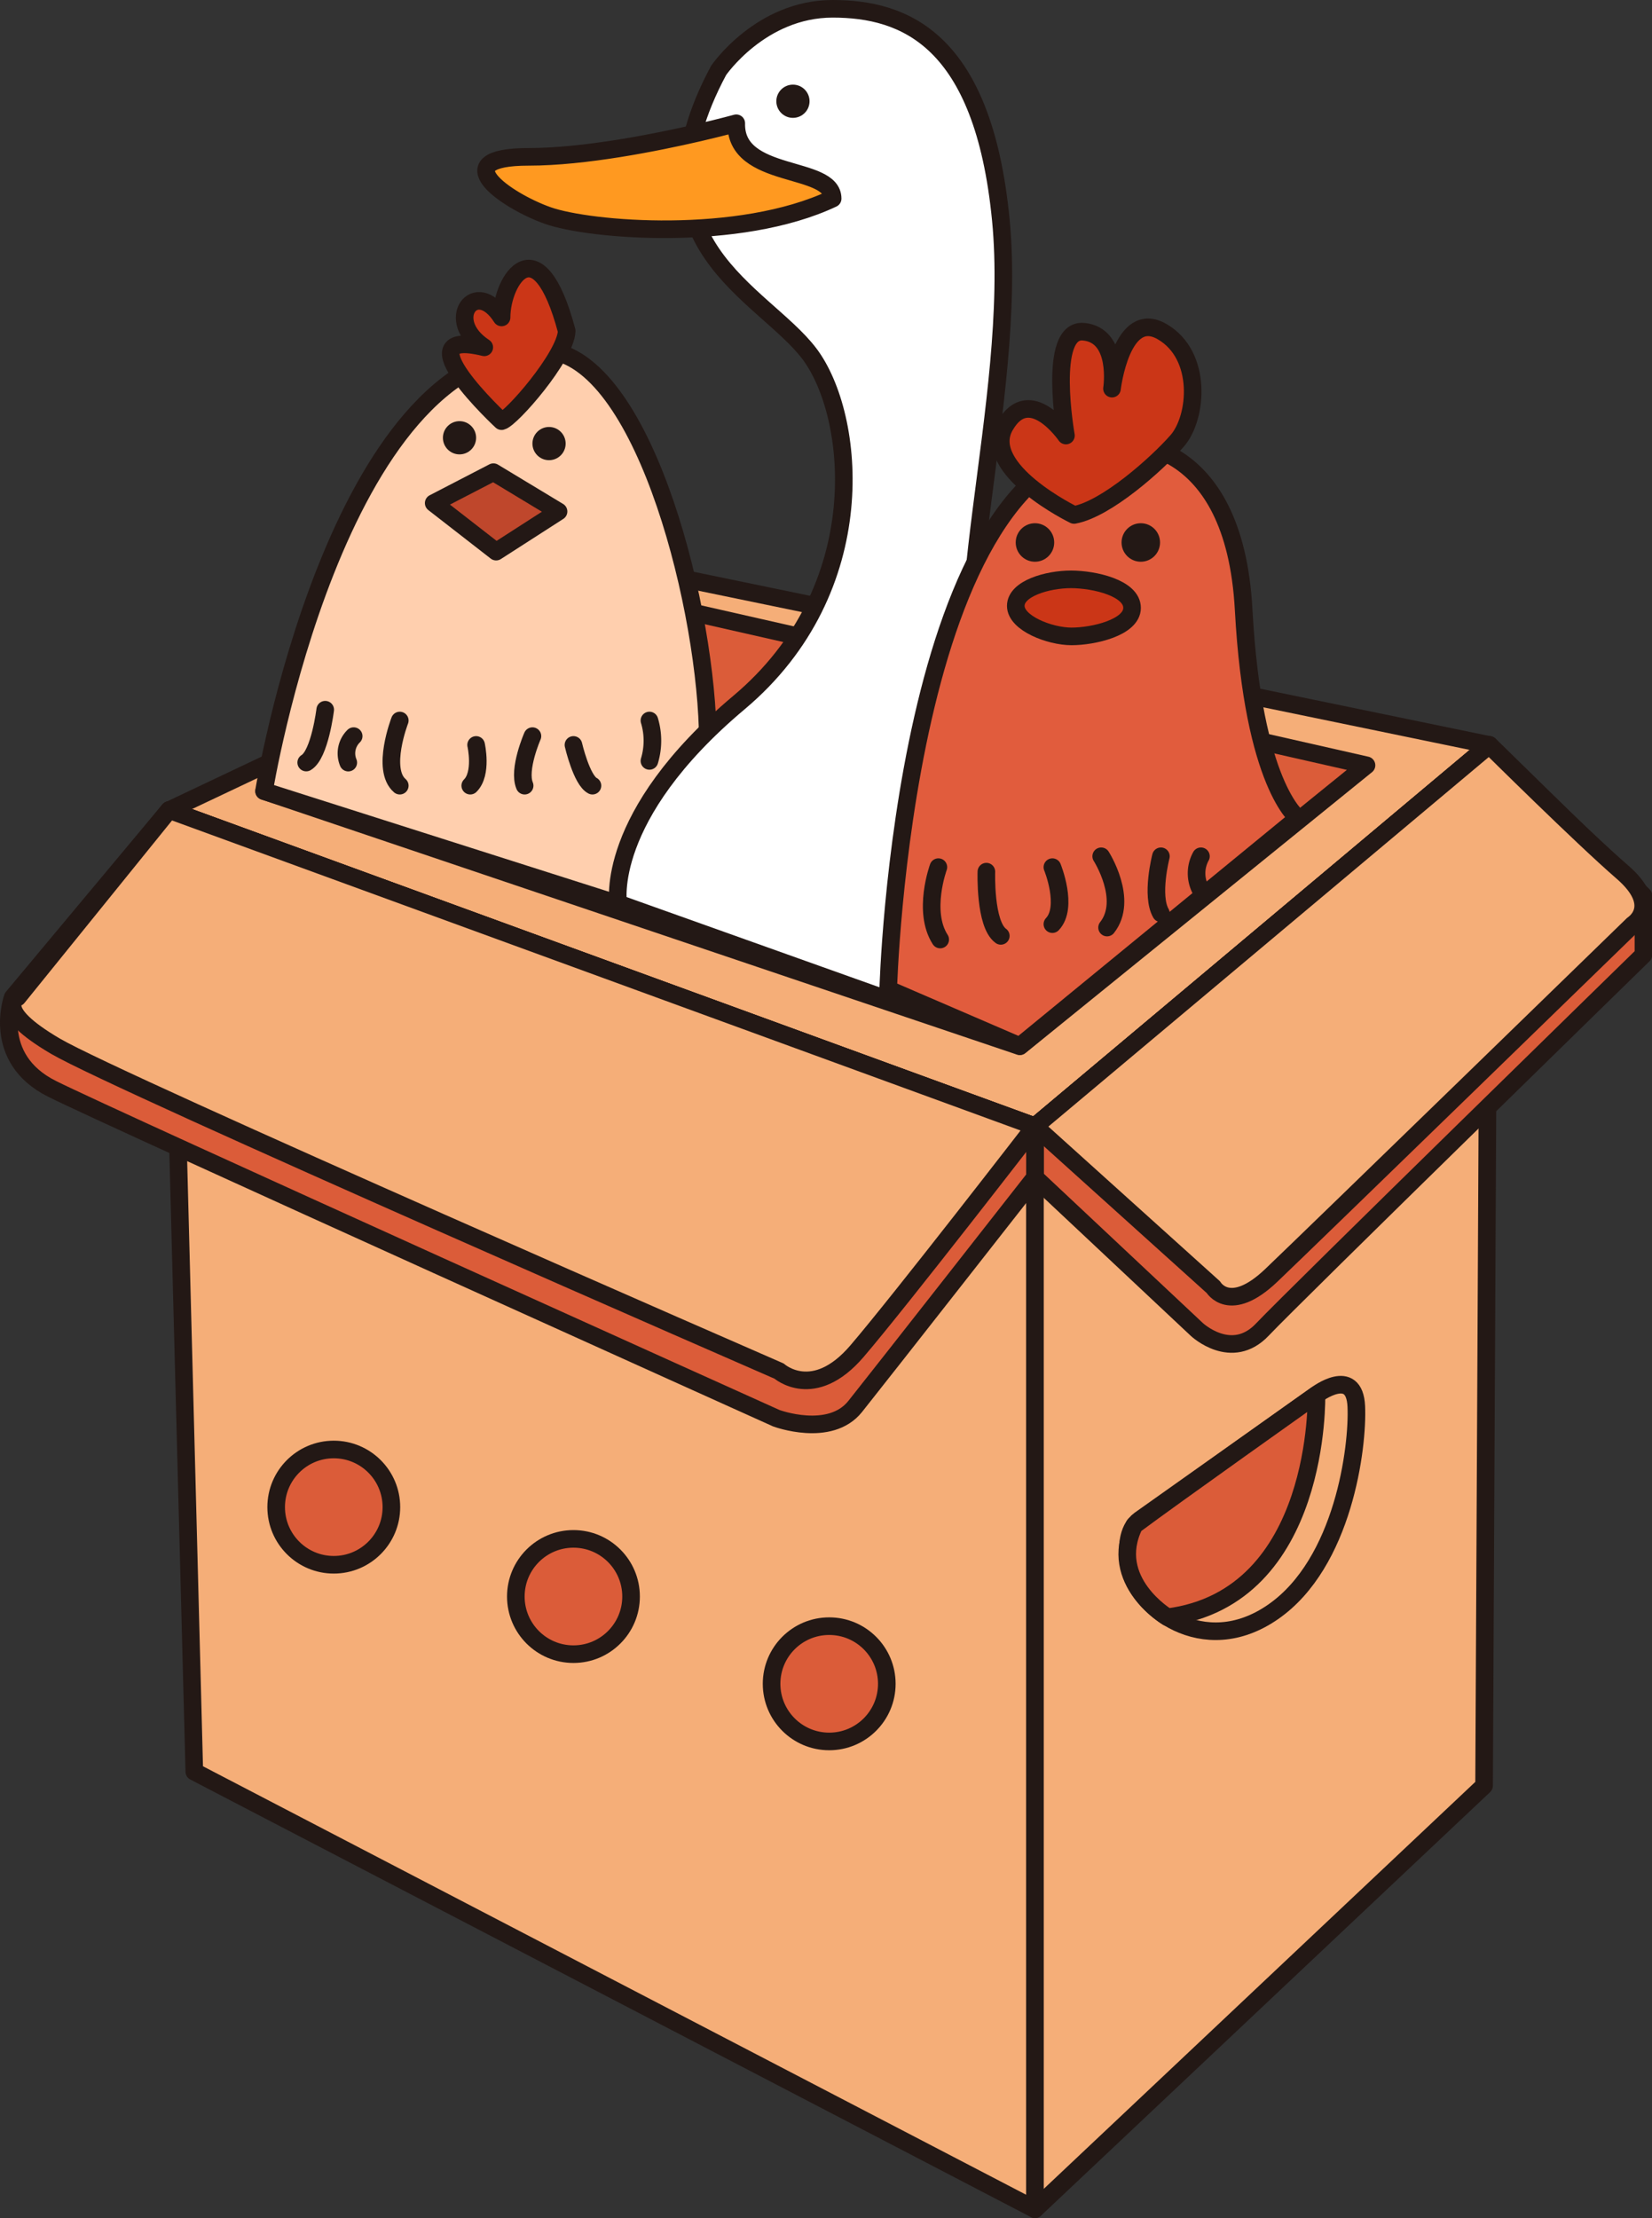
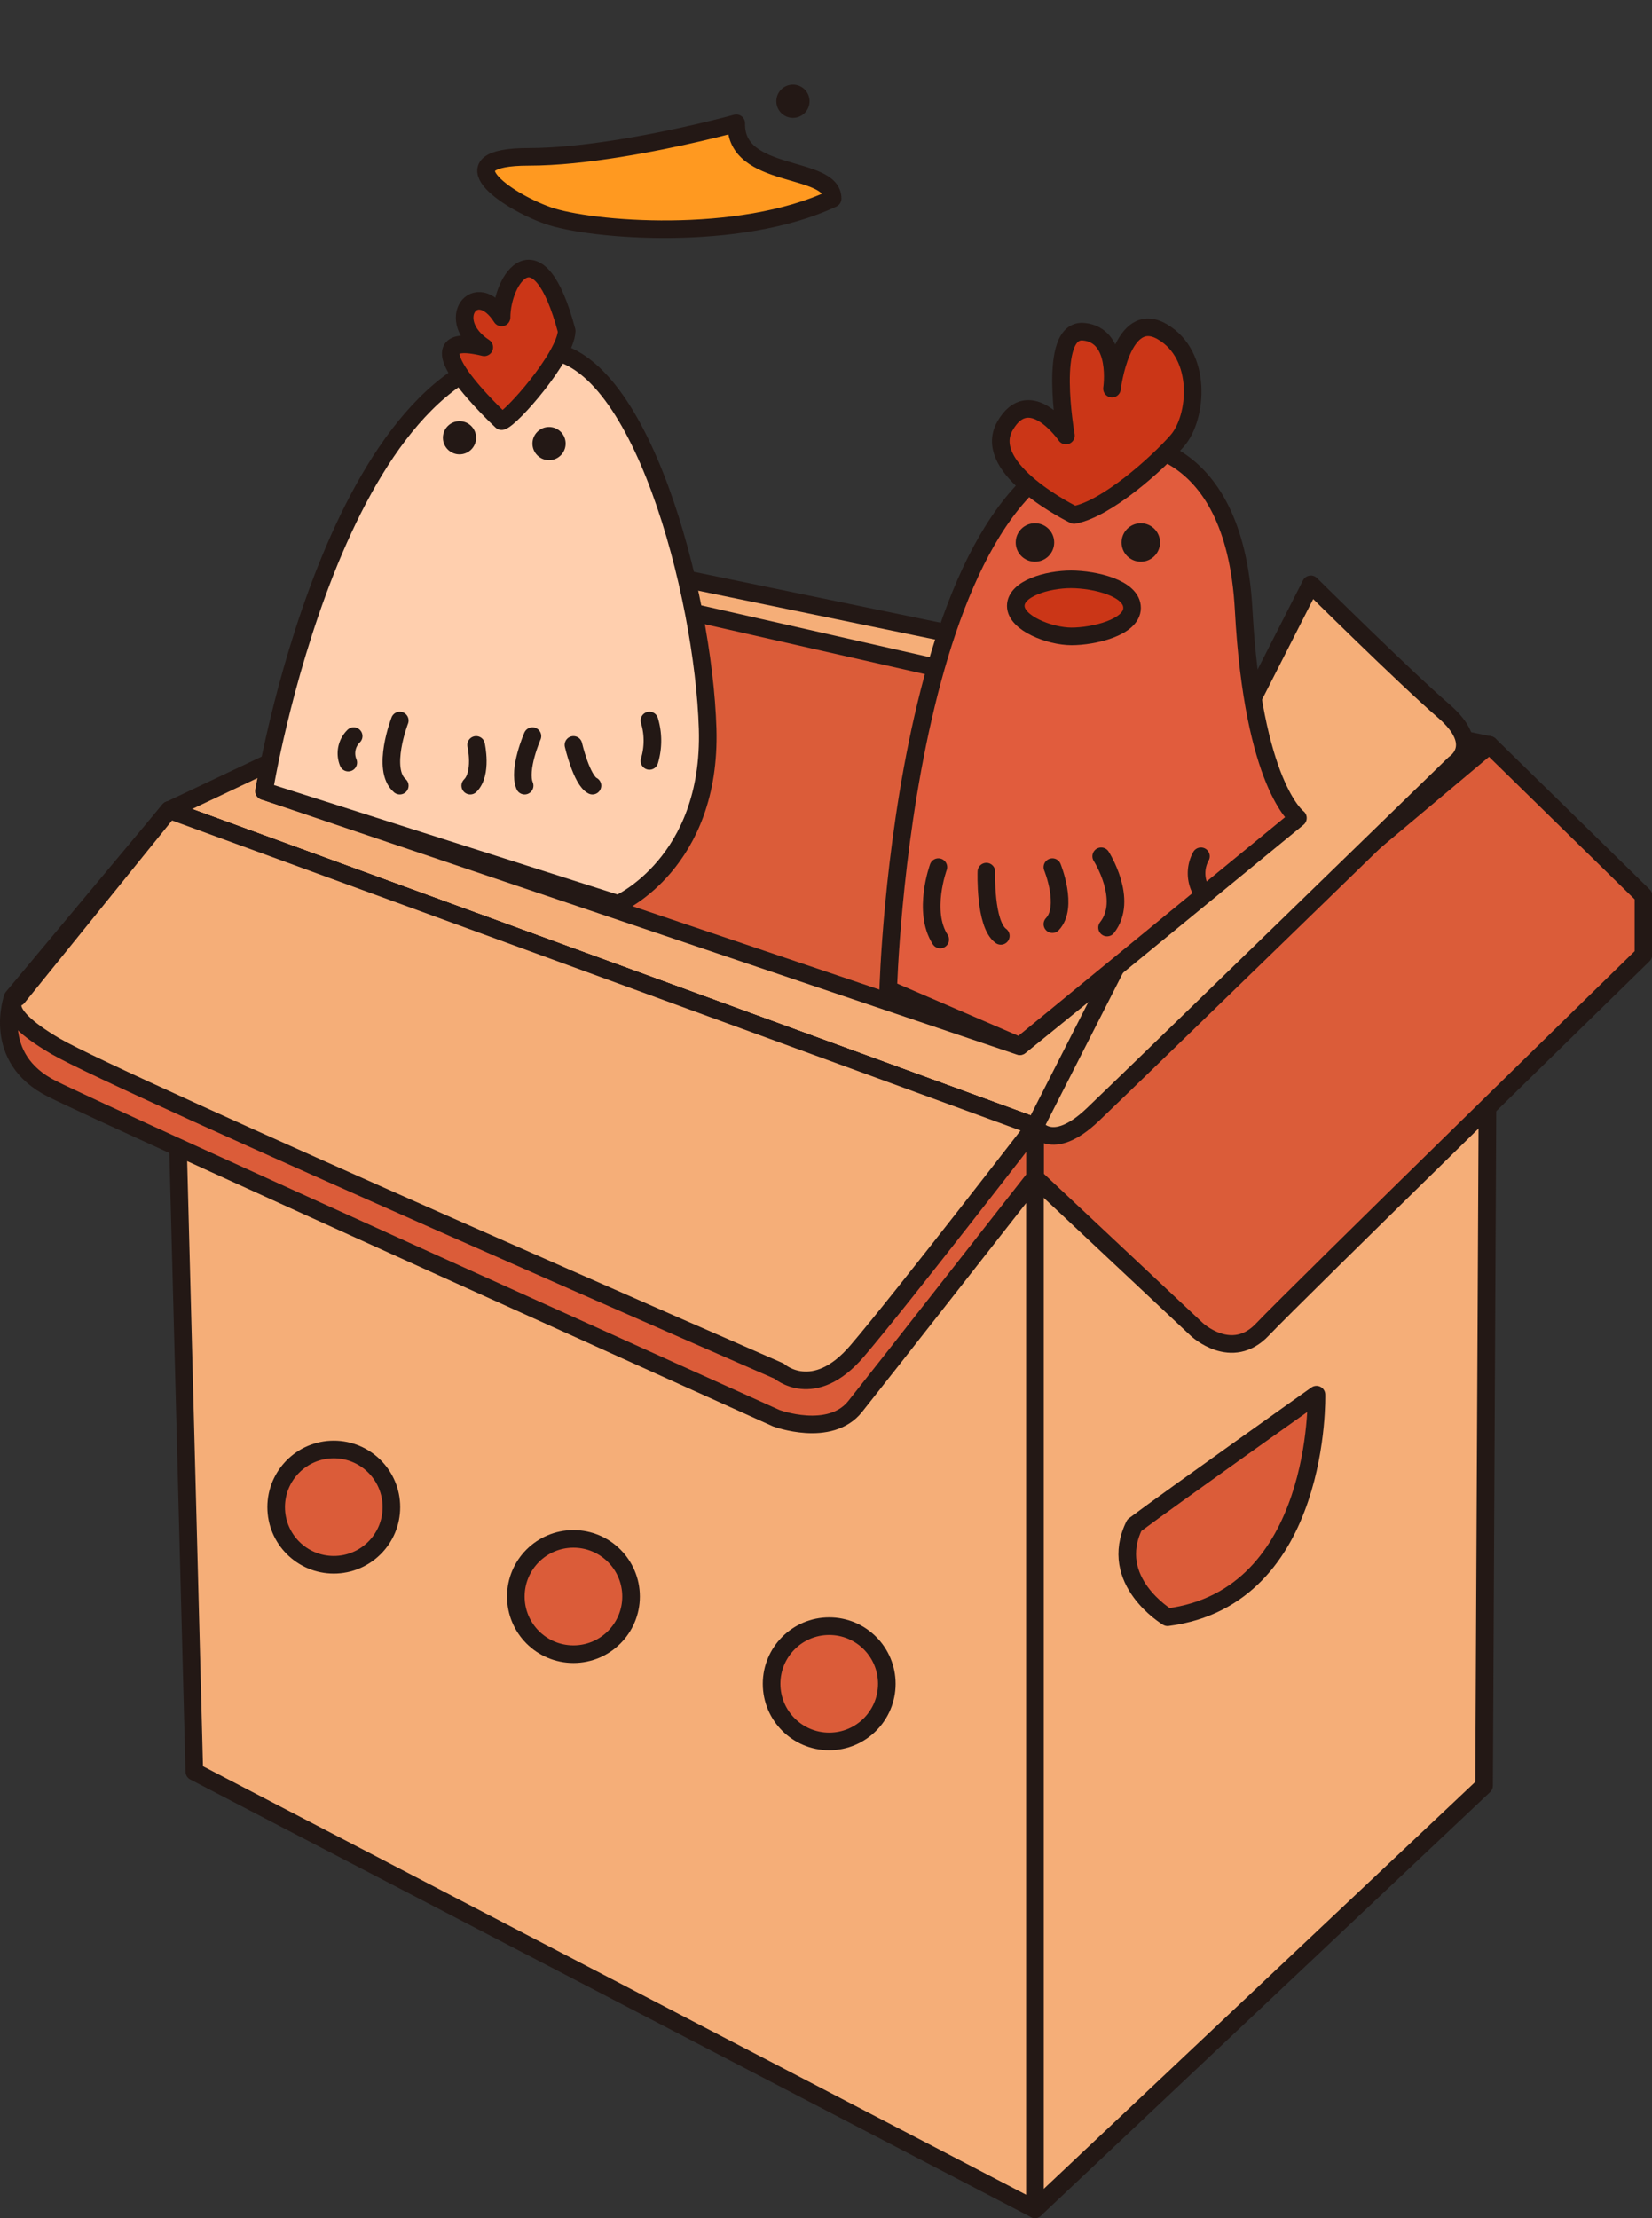
<svg xmlns="http://www.w3.org/2000/svg" viewBox="0 0 281.57 377.88">
  <rect x="0" y="0" width="281.57" height="377.88" fill="#333333" stroke="none" />
  <defs>
    <style>.cls-1{fill:#f5ae78;}.cls-1,.cls-10,.cls-2,.cls-3,.cls-4,.cls-6,.cls-7,.cls-8,.cls-9{stroke:#231815;stroke-linecap:round;stroke-linejoin:round;stroke-width:3px;}.cls-2{fill:#db5c39;}.cls-3{fill:none;}.cls-4{fill:#ffcfae;}.cls-5{fill:#231815;}.cls-6{fill:#cb3617;}.cls-7{fill:#bf472c;}.cls-8{fill:#fff;}.cls-9{fill:#ff9920;}.cls-10{fill:#e15c3d;}</style>
  </defs>
  <title>鸡鸭 (2)</title>
  <g id="图层_2" data-name="图层 2">
    <g id="物件">
      <g id="鸡鸭">
        <g id="箱子">
          <polygon class="cls-1" points="45.94 129.92 28.84 138.02 176.4 191.89 253.83 126.91 117.06 98.7 45.94 129.92" />
          <polygon class="cls-2" points="45.02 134.78 173.82 178.25 232.91 130.38 116.34 103.95 45.02 134.78" />
          <polygon class="cls-1" points="28.84 138.02 33.12 301.83 176.4 376.38 176.4 191.89 28.84 138.02" />
          <polygon class="cls-1" points="176.4 191.89 253.83 126.91 252.95 304.22 176.4 376.38 176.4 191.89" />
          <circle class="cls-2" cx="56.89" cy="256.76" r="9.82" />
          <circle class="cls-2" cx="97.74" cy="271.99" r="9.82" />
          <circle class="cls-2" cx="141.33" cy="286.86" r="9.82" />
-           <path class="cls-3" d="M194.28,258.92l30.1-21.32s6.48-4.92,6.79,2S229,266.27,217,274.6s-23.33-.92-24.5-7.63C192,264.08,192,260.57,194.28,258.92Z" />
          <path class="cls-2" d="M224.38,237.6s.89,34.53-25.38,37.92c0,0-10.33-6.17-5.66-15.68C200.21,254.72,224.38,237.6,224.38,237.6Z" />
          <path class="cls-2" d="M176.4,191.89v8.71L204,226.5s5.93,5.55,11.17,0,64.94-63.82,64.94-63.82v-10.1l-26.24-25.67Z" />
-           <path class="cls-1" d="M176.4,191.89l30.41,27.4s2.77,4.75,9.86-2,61.67-59.81,61.67-59.81,4.93-3.08-1.85-8.94-22.66-21.59-22.66-21.59Z" />
+           <path class="cls-1" d="M176.4,191.89s2.77,4.75,9.86-2,61.67-59.81,61.67-59.81,4.93-3.08-1.85-8.94-22.66-21.59-22.66-21.59Z" />
          <path class="cls-2" d="M2.16,169.93s-3.77,10.33,6.71,15.57,123.44,56.11,123.44,56.11,9.14,3.4,13.45-2,30.64-39,30.64-39v-8.71L28.83,138Z" />
          <path class="cls-1" d="M28.83,138,3,169.93s-4.31,2,6.48,8.32,123.32,55.34,123.32,55.34,5.86,5.24,13.26-3.39,30.33-38.31,30.33-38.31Z" />
        </g>
        <g id="鸡1">
          <path class="cls-4" d="M45,134.78s12.26-75.27,47.4-75.09c16.65,0,27.52,41.56,28.21,64.45S105.37,154,105.37,154Z" />
          <circle class="cls-5" cx="78.32" cy="74.58" r="2.83" />
          <circle class="cls-5" cx="93.58" cy="75.57" r="2.83" />
          <path class="cls-6" d="M85.49,71.75s-17.35-16.1-2.95-12.58c-7.05-4.63-1.45-12,2.95-5.09,0-6.48,6.24-16,11.1,2.31C96.41,60.78,87.11,71.38,85.49,71.75Z" />
-           <polygon class="cls-7" points="84.1 80.44 73.92 85.71 84.56 93.98 95.2 87.14 84.1 80.44" />
-           <path class="cls-3" d="M55.43,120.91s-.93,7.63-3.24,9" />
          <path class="cls-3" d="M68.14,122.75s-3.23,8.33,0,11.1" />
          <path class="cls-3" d="M81.15,126.91s1.1,4.86-1,6.94" />
          <path class="cls-3" d="M90.75,125.41s-2.49,5.67-1.33,8.44" />
          <path class="cls-3" d="M97.74,126.91s1.39,6,3.24,6.94" />
          <path class="cls-3" d="M110.69,122.75a11.89,11.89,0,0,1,0,6.88" />
          <path class="cls-3" d="M60.28,125.41a4.11,4.11,0,0,0-.92,4.51" />
        </g>
        <g id="鸭子">
-           <path class="cls-8" d="M122.48,12s7.17-10.5,19.43-10.5,25.67,5.17,28.67,35.93-11,71.44-2.47,89.48-17.88,43-17.88,43l-44.86-16s-2.54-14.8,20.58-34.22,19.89-49,12-59.43S106.76,41.37,122.48,12Z" />
          <circle class="cls-5" cx="135.15" cy="17.25" r="2.83" />
          <path class="cls-9" d="M125.49,21s-2.5.69-6.37,1.59c-7.31,1.69-19.49,4.13-29,4.13-14.57,0-3.93,7.46,3.24,10s32.6,4.64,48.56-2.89C141.91,28,125.26,30.72,125.49,21Z" />
        </g>
        <g id="鸡2">
          <path class="cls-10" d="M151.39,168.54s2.54-92.26,39.77-93c0,0,19.19-1.62,20.81,28.33s9.25,35.49,9.25,35.49l-47.4,38.85Z" />
          <path class="cls-6" d="M182.55,98.7c-4.05,0-9.42,1.57-9.42,4.52s5.78,5.19,9.48,5.2,10.34-1.5,10.34-4.86S186.6,98.71,182.55,98.7Z" />
          <path class="cls-3" d="M159.94,147.73s-2.77,7.55.31,12.33" />
          <path class="cls-3" d="M168.12,148.5s-.31,8.94,2.46,10.94" />
          <path class="cls-3" d="M179.37,147.73s2.77,6.78,0,9.71" />
          <path class="cls-3" d="M187.69,145.88s4.74,7.4,1,12.14" />
-           <path class="cls-3" d="M197.87,145.88s-1.74,6.7,0,9.71" />
          <path class="cls-3" d="M204.69,145.88a6,6,0,0,0,.12,6" />
          <circle class="cls-5" cx="194.44" cy="92.42" r="3.28" />
          <circle class="cls-5" cx="176.4" cy="92.42" r="3.28" />
          <path class="cls-6" d="M183.07,87.73s-16-7.75-11.79-15.15,10.4,1.62,10.4,1.62-3.24-18.26,3-17.69,4.85,9.7,4.85,9.7,1.62-13.74,8.56-9.7,6,14.68,2.54,18.61S188.62,86.7,183.07,87.73Z" />
        </g>
      </g>
    </g>
  </g>
</svg>